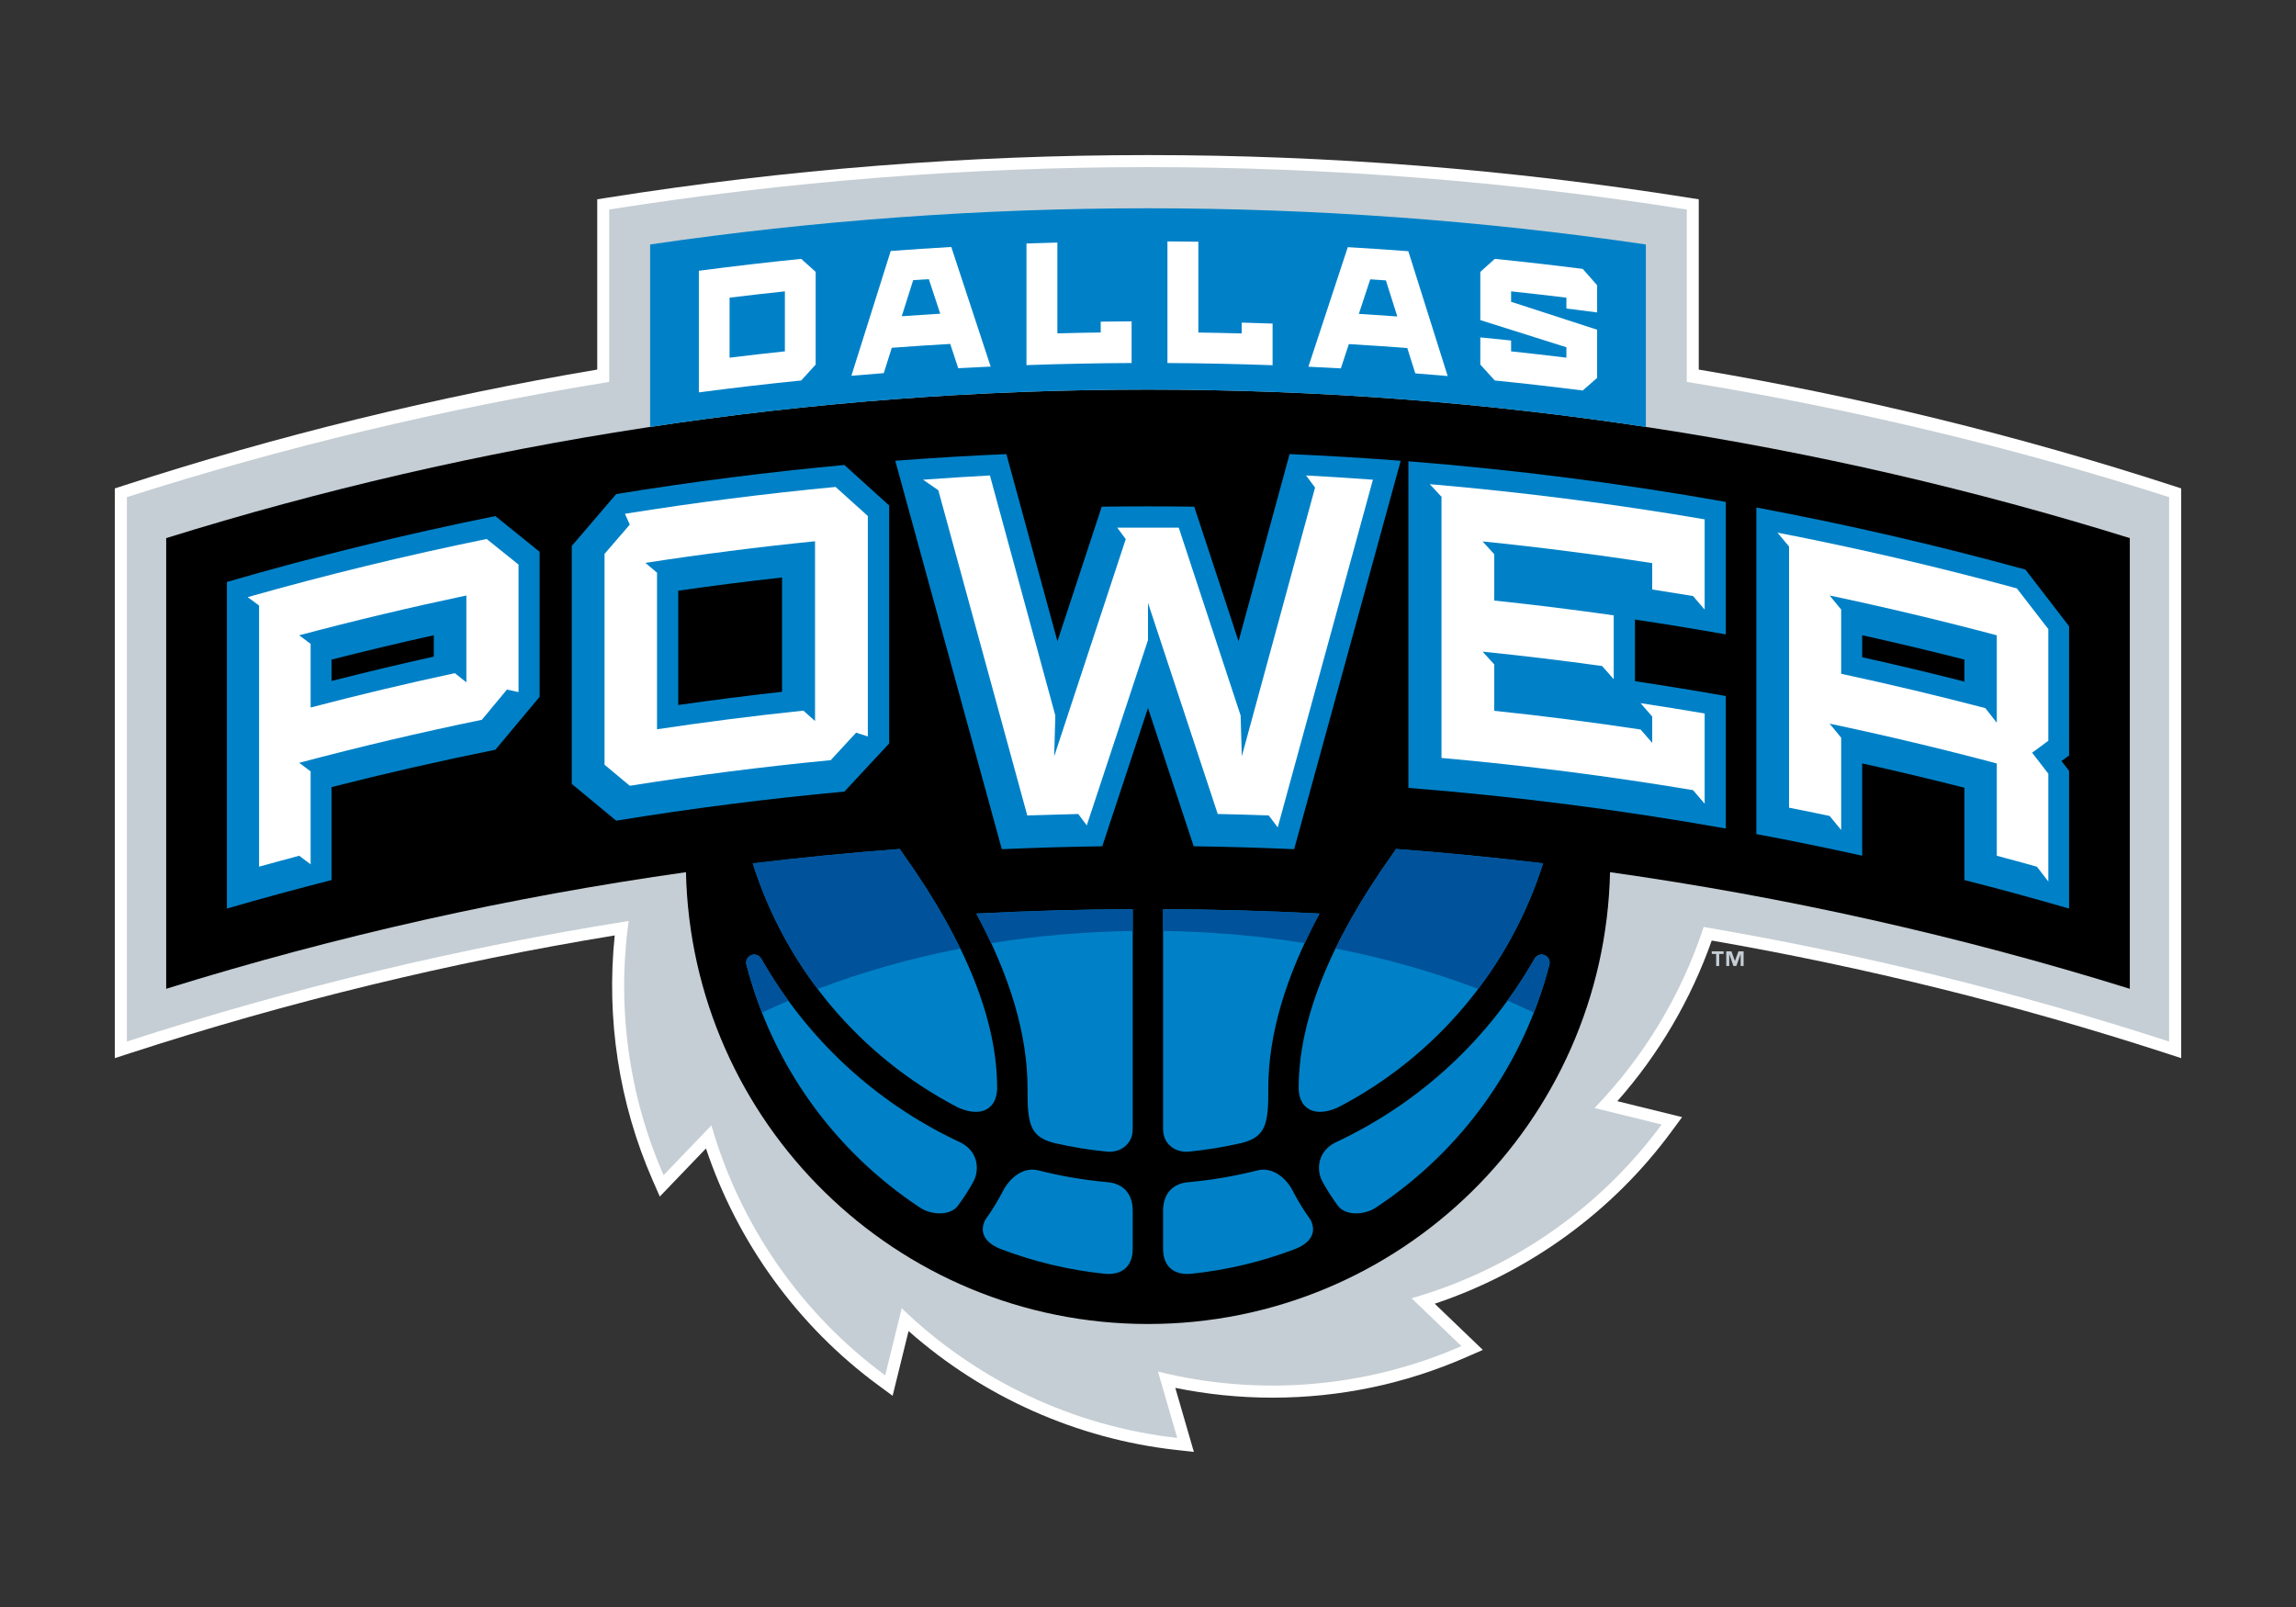
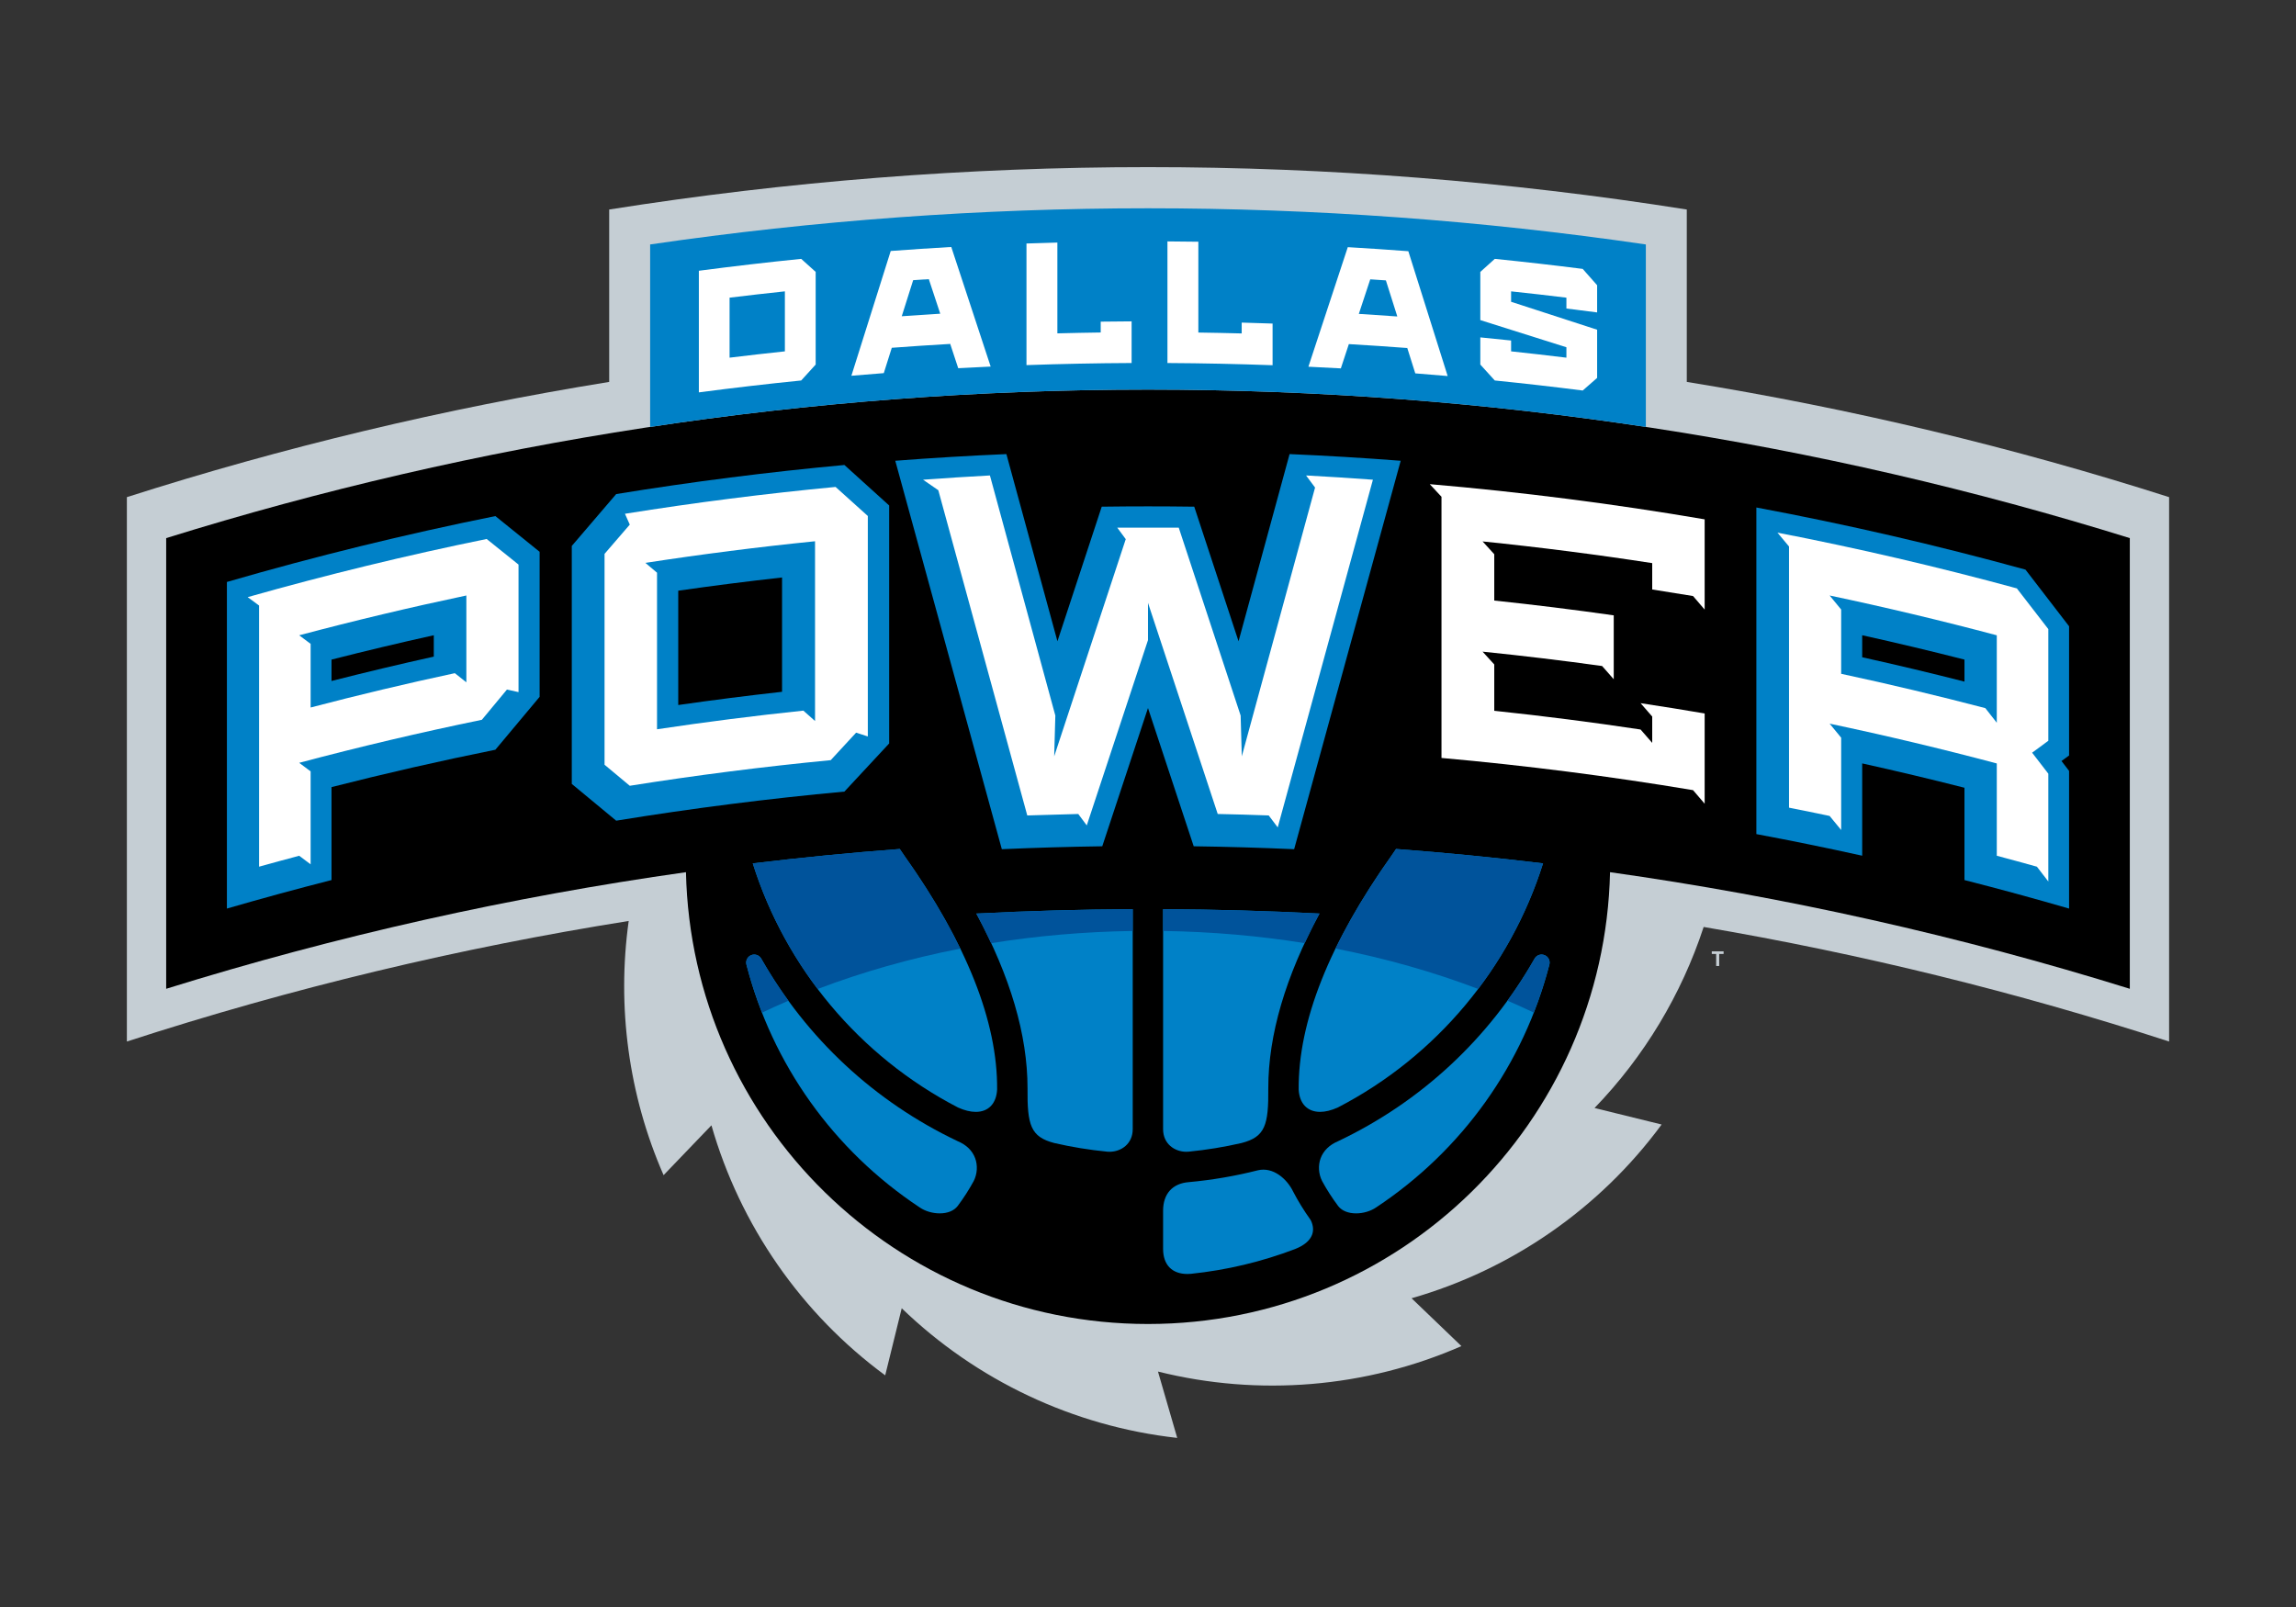
<svg xmlns="http://www.w3.org/2000/svg" width="100%" height="100%" viewBox="0 0 1000 700" version="1.1" xml:space="preserve" style="fill-rule:evenodd;clip-rule:evenodd;stroke-linejoin:round;stroke-miterlimit:2;">
  <rect x="0" y="0" width="1000" height="700" fill="#333333" stroke="none" />
  <rect id="Artboard1" x="0" y="0" width="1000" height="700" style="fill:none;" />
  <g id="Power">
-     <path d="M946.367,211.57c-67.363,-21.887 -136.559,-38.8 -206.496,-50.587l-0,-74.167l-4.396,-0.696c-156.25,-24.754 -314.708,-24.754 -470.962,0l-4.392,0.696l-0,74.167c-69.946,11.791 -139.138,28.704 -206.488,50.587l-3.633,1.179l-0,248.171l6.883,-2.237c68.867,-22.375 139.417,-39.496 210.854,-51.225c-3.766,36.187 1.842,73.15 16.467,106.546l3.158,7.212l20.117,-20.958c13.725,41.071 40.092,77.421 74.95,103.071l6.342,4.666l6.941,-28.208c32.421,28.704 73.43,47 116.442,51.787l7.825,0.871l-8.092,-27.9c13.888,2.838 28.063,4.271 42.271,4.271l0.004,0c29.313,0 57.734,-5.937 84.463,-17.646l7.212,-3.158l-20.958,-20.117c41.071,-13.721 77.421,-40.087 103.071,-74.946l4.667,-6.341l-28.209,-6.942c18.113,-20.458 32.075,-44.333 41.117,-69.971c66.904,11.634 132.987,28 197.592,48.988l6.883,2.237l-0,-248.171l-3.633,-1.179Z" style="fill:#fff;fill-rule:nonzero;" />
    <path d="M944.731,453.682l-0,-237.129c-67.984,-21.729 -138.154,-38.562 -210.067,-50.191l0,-75.096c-155.475,-24.625 -313.858,-24.625 -469.337,-0l-0,75.096c-71.913,11.625 -142.08,28.462 -210.067,50.191l0,237.129c71.704,-23.3 144.792,-40.779 218.563,-52.516c-5.196,37.362 -0.101,75.791 15.199,110.725l20.838,-21.709c12.45,43.459 39.054,81.955 75.683,108.909l7.192,-29.221c32.512,31.412 74.8,51.446 119.996,56.475l-8.384,-28.904c43.867,10.946 90.505,7.158 132.163,-11.088l-21.713,-20.837c43.463,-12.454 81.955,-39.059 108.909,-75.684l-29.221,-7.191c21.642,-22.4 37.875,-49.438 47.529,-78.863c68.392,11.667 136.146,28.275 202.717,49.904" style="fill:#c5ced4;fill-rule:nonzero;" />
    <path d="M745.551,415.539l1.909,0l-0,5.242l1.312,-0l0,-5.242l1.921,0l-0,-1.142l-5.142,0l0,1.142Z" style="fill:#c5ced4;fill-rule:nonzero;" />
-     <path d="M757.169,414.398l-1.533,4.171l-0.029,-0l-1.488,-4.171l-2.258,-0l-0,6.379l1.304,-0l-0,-5.071l0.033,0l1.779,5.071l1.267,-0l1.838,-5.071l0.033,0l-0,5.071l1.296,-0l-0,-6.379l-2.242,-0Z" style="fill:#c5ced4;fill-rule:nonzero;" />
    <path d="M927.615,234.398c-135.079,-42.041 -278.704,-64.691 -427.621,-64.691c-148.917,-0 -292.541,22.65 -427.616,64.691l-0,196.313c74.299,-23.117 150.016,-40.009 226.383,-50.792c2.425,109.1 91.554,196.808 201.237,196.808c109.679,-0.004 198.813,-87.712 201.234,-196.808c76.366,10.779 152.083,27.671 226.383,50.792l-0,-196.313Z" style="fill-rule:nonzero;" />
    <path d="M582.839,525.365c1.613,2.046 4.379,3.171 7.788,3.171c3.137,0 6.337,-0.954 8.737,-2.596c37.5,-24.837 64.296,-62.4 75.45,-105.766c0.438,-1.7 -0.45,-3.467 -2.083,-4.121c-1.629,-0.675 -3.492,-0.017 -4.359,1.516c-19.829,34.842 -49.445,62.35 -85.5,79.492c-3.804,1.588 -6.454,4.163 -7.67,7.442c-1.167,3.141 -0.95,6.829 0.625,9.95c2.004,3.7 4.345,7.346 7.012,10.912" style="fill:#0081c7;fill-rule:nonzero;" />
    <path d="M506.573,543.983c-0,6.962 3.862,10.954 10.592,10.954c0.52,-0 1.037,-0.025 1.533,-0.071c15.537,-1.608 30.796,-5.237 45.4,-10.804c3.871,-1.55 6.329,-3.596 7.308,-6.075c0.742,-1.875 0.621,-3.946 -0.358,-6.154c-0.096,-0.221 -0.217,-0.429 -0.354,-0.625c-2.825,-3.942 -5.363,-8.079 -7.504,-12.213c-2.625,-5.408 -8.634,-10.812 -15.346,-9.221c-9.809,2.496 -19.938,4.23 -30.071,5.155c-7.117,0.554 -11.2,5.091 -11.2,12.458l-0,16.596Z" style="fill:#0081c7;fill-rule:nonzero;" />
    <path d="M506.574,396.026l-0,95.821c-0,6.47 5.083,9.854 10.108,9.854c0.313,-0 0.629,-0.013 1.004,-0.042c7.746,-0.754 15.479,-2.017 23.084,-3.771c10.262,-2.666 11.766,-7.766 11.62,-23.883c0,-23.188 7.509,-48.675 22.305,-76.067c-22.688,-1.162 -45.48,-1.808 -68.121,-1.912" style="fill:#0081c7;fill-rule:nonzero;" />
    <path d="M582.716,482.397c43.013,-22.288 75.025,-60.93 89.342,-106.33c-21.304,-2.566 -42.65,-4.65 -64.021,-6.258c-0.675,0.971 -1.3,1.942 -1.987,2.913c-27.067,38.12 -40.667,72.35 -40.421,101.883c0.312,6.087 3.796,9.721 9.312,9.721c2.313,-0 4.867,-0.617 7.775,-1.929" style="fill:#0081c7;fill-rule:nonzero;" />
    <path d="M400.54,525.93c2.421,1.659 5.613,2.604 8.75,2.604c3.413,0 6.171,-1.112 7.809,-3.2c2.616,-3.495 4.958,-7.133 7.008,-10.912c1.546,-3.067 1.775,-6.775 0.608,-9.921c-1.233,-3.325 -3.85,-5.842 -7.616,-7.412c-36.146,-17.18 -65.729,-44.68 -85.554,-79.521c-0.867,-1.525 -2.734,-2.175 -4.363,-1.517c-1.629,0.658 -2.517,2.421 -2.079,4.121c11.154,43.371 37.962,80.937 75.437,105.758" style="fill:#0081c7;fill-rule:nonzero;" />
    <path d="M493.345,396.027c-22.642,0.104 -45.434,0.75 -68.121,1.916c14.796,27.392 22.304,52.879 22.304,76.054c-0.146,16.134 1.354,21.225 11.65,23.9c7.529,1.742 15.275,3.005 23.108,3.767c0.317,0.025 0.638,0.038 0.95,0.038c5.025,-0 10.109,-3.388 10.109,-9.855l-0,-95.82Z" style="fill:#0081c7;fill-rule:nonzero;" />
    <path d="M391.882,369.815c-21.375,1.609 -42.717,3.696 -64.021,6.263c14.309,45.391 46.304,84.016 89.4,106.35c2.804,1.258 5.396,1.9 7.713,1.9c5.516,-0 8.996,-3.596 9.312,-9.771c0.246,-29.458 -13.354,-63.717 -40.421,-101.833c-0.687,-0.971 -1.312,-1.938 -1.983,-2.909" style="fill:#0081c7;fill-rule:nonzero;" />
-     <path d="M452.061,509.771c-0.808,-0.192 -1.633,-0.292 -2.454,-0.292c-5.704,0 -10.587,4.805 -12.862,9.488c-2.163,4.171 -4.692,8.292 -7.521,12.25c-0.138,0.192 -0.254,0.4 -0.35,0.617c-0.979,2.204 -1.1,4.27 -0.363,6.145c0.979,2.484 3.425,4.525 7.329,6.088c14.563,5.554 29.821,9.187 45.375,10.796c0.505,0.046 1.017,0.075 1.542,0.075c3.371,-0 6.017,-0.988 7.871,-2.934c1.804,-1.9 2.717,-4.6 2.717,-8.02l-0,-16.6c-0,-7.363 -4.092,-11.905 -11.184,-12.459c-10.154,-0.921 -20.266,-2.65 -30.1,-5.154" style="fill:#0081c7;fill-rule:nonzero;" />
    <path d="M425.224,397.942c2.354,4.354 4.454,8.642 6.438,12.9c19.837,-3.183 40.479,-5 61.683,-5.321l0,-9.496c-22.642,0.109 -45.433,0.75 -68.121,1.917" style="fill:#00539b;fill-rule:nonzero;" />
    <path d="M608.036,369.81c-0.675,0.971 -1.296,1.937 -1.988,2.908c-9.962,14.034 -18.087,27.538 -24.379,40.475c21.904,4.263 42.717,10.209 62.134,17.588c12.408,-16.425 22.012,-34.925 28.254,-54.713c-21.304,-2.566 -42.65,-4.65 -64.021,-6.258" style="fill:#00539b;fill-rule:nonzero;" />
    <path d="M393.866,372.723c-0.687,-0.971 -1.312,-1.937 -1.983,-2.908c-21.375,1.608 -42.721,3.696 -64.021,6.262c6.238,19.792 15.846,38.296 28.267,54.725c19.408,-7.383 40.216,-13.329 62.125,-17.595c-6.296,-12.942 -14.421,-26.45 -24.388,-40.484" style="fill:#00539b;fill-rule:nonzero;" />
    <path d="M672.733,416.052c-1.629,-0.675 -3.492,-0.013 -4.363,1.516c-3.616,6.359 -7.57,12.467 -11.82,18.317c3.895,1.662 7.704,3.404 11.466,5.183c2.663,-6.791 4.963,-13.754 6.8,-20.896c0.434,-1.7 -0.454,-3.462 -2.083,-4.12" style="fill:#00539b;fill-rule:nonzero;" />
    <path d="M331.544,417.569c-0.866,-1.525 -2.733,-2.175 -4.362,-1.517c-1.625,0.658 -2.517,2.421 -2.079,4.121c1.841,7.15 4.141,14.125 6.812,20.925c3.763,-1.784 7.571,-3.525 11.467,-5.188c-4.259,-5.858 -8.213,-11.975 -11.838,-18.341" style="fill:#00539b;fill-rule:nonzero;" />
    <path d="M574.694,397.938c-22.684,-1.162 -45.479,-1.808 -68.121,-1.912l-0,9.496c21.208,0.312 41.846,2.129 61.687,5.312c1.984,-4.258 4.084,-8.542 6.434,-12.896" style="fill:#00539b;fill-rule:nonzero;" />
    <path d="M499.993,169.705c73.708,-0 146.117,5.567 216.837,16.271l0,-79.492c-143.791,-21.008 -289.875,-21.008 -433.67,0l-0,79.492c70.72,-10.704 143.125,-16.271 216.833,-16.271" style="fill:#0081c7;fill-rule:nonzero;" />
    <path d="M340.615,301.34c-15.088,1.684 -30.167,3.604 -45.213,5.763l0,-49.796c15.046,-2.163 30.121,-4.079 45.213,-5.763l-0,49.796Zm27.158,-98.796c-33.233,3.067 -66.388,7.292 -99.4,12.671l-19.338,22.596l0,103.658c6.442,5.292 12.888,10.634 19.338,16.013c33.012,-5.379 66.167,-9.604 99.4,-12.671l19.496,-20.971l-0,-103.658l-19.496,-17.638Z" style="fill:#0081c7;fill-rule:nonzero;" />
    <path d="M188.935,286.022c-14.892,3.295 -29.742,6.833 -44.546,10.608l-0,-9.313c14.804,-3.775 29.654,-7.312 44.546,-10.608l-0,9.313Zm26.82,-61.217c-39.258,7.908 -78.275,17.475 -116.929,28.696l0,142.266c15.138,-4.391 30.325,-8.529 45.563,-12.42l-0,-40.484c23.679,-6.041 47.479,-11.466 71.366,-16.279c6.417,-7.729 12.846,-15.408 19.275,-23.046l0,-63.175l-19.275,-15.558Z" style="fill:#0081c7;fill-rule:nonzero;" />
-     <path d="M751.657,276.34l-0,-57.713c-45.83,-8.137 -91.959,-14.037 -138.225,-17.691l-0,142.266c46.262,3.655 92.391,9.555 138.225,17.696l-0,-57.712c-13.167,-2.334 -26.355,-4.488 -39.567,-6.459l-0,-26.845c13.212,1.966 26.4,4.12 39.567,6.458" style="fill:#0081c7;fill-rule:nonzero;" />
    <path d="M855.604,296.905c-14.804,-3.775 -29.654,-7.313 -44.546,-10.608c-0.004,-3.192 -0.004,-6.392 0,-9.588c14.892,3.296 29.742,6.833 44.546,10.608l0,9.588Zm45.563,-24.1l-18.988,-24.675c-38.771,-10.679 -77.875,-19.704 -117.217,-27.071l0,142.267c15.405,2.883 30.767,6.025 46.096,9.412l0,-40.204c14.892,3.296 29.742,6.833 44.546,10.604l0,40.209c15.242,3.887 30.429,8.029 45.563,12.42l-0,-59.97l-3.3,-4.309l3.3,-2.404l-0,-56.279Z" style="fill:#0081c7;fill-rule:nonzero;" />
    <path d="M354.981,314.066c-1.696,-1.509 -3.391,-3.017 -5.091,-4.521c-21.284,2.225 -42.534,4.933 -63.73,8.121l0,-68.2l-5.07,-4.279c24.57,-3.784 49.204,-6.925 73.891,-9.421l0,78.3Zm8.946,-101.959c-30.662,2.913 -61.258,6.813 -91.729,11.692l-0,0.004l2.096,4.717l-10.988,12.742l0,91.85l10.988,9.166c29.079,-4.621 58.266,-8.337 87.521,-11.158l11.058,-11.975l5.1,1.646l-0,-96.034l-14.046,-12.65Z" style="fill:#fff;fill-rule:nonzero;" />
    <path d="M203.117,297.21l-5.025,-3.979c-21.013,4.504 -41.954,9.487 -62.8,14.954l-0,-27.717c-1.663,-1.25 -3.317,-2.496 -4.979,-3.737c24.145,-6.417 48.429,-12.192 72.804,-17.338l-0,37.817Zm8.837,-62.433c-34.921,7.133 -69.637,15.575 -104.087,25.333c1.658,1.217 3.312,2.429 4.971,3.654l-0,113.758c5.816,-1.625 11.641,-3.212 17.475,-4.758c1.654,1.242 3.32,2.488 4.979,3.733l-0,-40.483c-1.663,-1.25 -3.317,-2.496 -4.979,-3.733c26.379,-7.017 52.908,-13.263 79.558,-18.746l10.925,-13.167l5.042,1.109l-0,-55.55l-13.884,-11.15Z" style="fill:#fff;fill-rule:nonzero;" />
    <path d="M737.387,259.629l5.059,5.905l-0,-39.309c-39.725,-6.787 -79.667,-11.896 -119.721,-15.325l-0,0.004l5.1,5.496l-0,113.759c36.646,3.266 73.196,7.945 109.562,14.025l5.055,5.904l0.004,-0l-0,-39.304c-9.292,-1.588 -18.596,-3.084 -27.909,-4.488l5.067,5.825l0,11.471l-5.067,-5.821c-21.195,-3.196 -42.441,-5.912 -63.729,-8.158l0,-20.184l-5.087,-5.575c17.379,1.767 34.733,3.855 52.054,6.255l5.071,5.762l-0,-27.829c-17.313,-2.463 -34.663,-4.613 -52.038,-6.446l0,-20.183l-5.087,-5.575c24.683,2.512 49.321,5.662 73.883,9.454l0,11.479c5.929,0.917 11.863,1.867 17.783,2.858" style="fill:#fff;fill-rule:nonzero;" />
    <path d="M869.68,314.826l-4.983,-6.363l-0,-0.004c-20.85,-5.462 -41.788,-10.45 -62.796,-14.954l-0,-27.992l-5.025,-6.121c24.375,5.142 48.65,10.921 72.804,17.342l-0,38.092Zm22.442,-40.8l-13.7,-17.725c-34.513,-9.409 -69.3,-17.504 -104.267,-24.288l5.037,6.038l0,113.762c5.9,1.163 11.796,2.371 17.684,3.613l5.025,6.116l-0,-40.208l-5.025,-6.117c24.375,5.138 48.65,10.917 72.804,17.338l-0,40.208c5.833,1.546 11.658,3.134 17.475,4.763l4.967,6.446l-0,-46.955l-7.05,-9.15l7.05,-5.187l-0,-48.654Z" style="fill:#fff;fill-rule:nonzero;" />
    <path d="M480.082,368.635l19.913,-60.217l19.912,60.217c14.588,0.2 29.171,0.625 43.746,1.271l46.409,-169.2c-16.059,-1.238 -32.192,-2.209 -48.396,-2.904l-22.229,81.537l-19.296,-58.629c-13.429,-0.188 -26.863,-0.188 -40.292,-0l-19.291,58.629l-22.234,-81.537c-16.204,0.695 -32.337,1.666 -48.396,2.904l46.409,169.2c14.575,-0.642 29.158,-1.071 43.745,-1.271" style="fill:#0081c7;fill-rule:nonzero;" />
    <path d="M568.842,207.11l3.921,5.267l-31.913,117.079l-0.5,-17.754l-26.962,-81.867l-26.784,0l3.704,5.021l-31.166,94.6l0.5,-17.754l-28.492,-104.592c-9.712,0.521 -19.421,1.138 -29.121,1.854l6.642,4.575l38.746,141.667l22.208,-0.637c1.233,1.658 2.471,3.312 3.704,4.975l26.667,-80.709l-0,-16.229l30.371,91.963c7.404,0.154 14.808,0.362 22.208,0.637c1.313,1.738 2.617,3.463 3.929,5.2l41.454,-151.442c-9.7,-0.716 -19.408,-1.337 -29.116,-1.854" style="fill:#fff;fill-rule:nonzero;" />
    <path d="M341.848,153.049c-8.034,0.85 -16.063,1.767 -24.088,2.75l0,-26.137c8.025,-0.979 16.054,-1.896 24.088,-2.75l-0,26.137Zm7.108,-40.291c-14.879,1.504 -29.738,3.233 -44.575,5.187l-0,52.971c14.837,-1.95 29.696,-3.679 44.575,-5.183c2.1,-2.317 4.2,-4.625 6.3,-6.929l-0,-40.367c-2.1,-1.896 -4.2,-3.792 -6.3,-5.679" style="fill:#fff;fill-rule:nonzero;" />
    <path d="M479.406,140.105l-0,4.725c-6.292,0.087 -12.588,0.212 -18.879,0.379l-0,-39.554c-4.484,0.117 -8.971,0.254 -13.454,0.412l-0,52.975c15.258,-0.537 30.525,-0.845 45.791,-0.916l0,-18.146c-4.483,0.025 -8.971,0.062 -13.458,0.125" style="fill:#fff;fill-rule:nonzero;" />
    <path d="M540.808,140.519l0,4.725c-6.291,-0.171 -12.583,-0.304 -18.879,-0.392l0,-39.558c-4.483,-0.062 -8.971,-0.108 -13.458,-0.137l-0,52.975c15.266,0.087 30.533,0.408 45.791,0.958l0,-18.146c-4.483,-0.162 -8.966,-0.304 -13.454,-0.425" style="fill:#fff;fill-rule:nonzero;" />
    <path d="M392.75,137.755l4.97,-15.713c2.271,-0.154 4.546,-0.304 6.817,-0.45l4.975,15.055c-5.592,0.337 -11.175,0.708 -16.762,1.108m21.57,-30.171c-8.795,0.5 -17.587,1.083 -26.375,1.742l-17.133,54.354c4.704,-0.404 9.404,-0.792 14.113,-1.15l3.483,-11.038c8.458,-0.633 16.921,-1.191 25.387,-1.679l0,-0.187l3.55,10.762c4.709,-0.262 9.421,-0.5 14.13,-0.712l-17.155,-52.092Z" style="fill:#fff;fill-rule:nonzero;" />
    <path d="M591.824,136.73l4.975,-15.05c2.271,0.146 4.541,0.296 6.812,0.454l4.975,15.717c-5.587,-0.404 -11.175,-0.779 -16.762,-1.121m21.562,-27.304c-8.783,-0.667 -17.575,-1.254 -26.371,-1.767l-17.154,52.079c4.709,0.217 9.421,0.459 14.129,0.725l3.488,-10.575c8.467,0.496 16.929,1.063 25.387,1.7l0,-0.191l3.546,11.237c4.704,0.367 9.409,0.754 14.109,1.163l-17.134,-54.371Z" style="fill:#fff;fill-rule:nonzero;" />
    <path d="M695.612,136.089l0,-11.842c-2.096,-2.379 -4.187,-4.75 -6.283,-7.116c-12.75,-1.621 -25.513,-3.079 -38.292,-4.371c-2.1,1.887 -4.2,3.779 -6.3,5.679l0,20.992l37.496,11.833l-0,4.538c-8.025,-0.984 -16.054,-1.9 -24.088,-2.755l0,-4.725c-4.47,-0.47 -8.937,-0.925 -13.408,-1.358l0,11.838c2.1,2.308 4.2,4.616 6.3,6.929c12.779,1.296 25.542,2.75 38.292,4.375c2.096,-1.838 4.187,-3.667 6.283,-5.492l0,-20.992l-37.467,-12.17l0,-4.538c8.034,0.85 16.063,1.767 24.088,2.75l-0,4.725c4.462,0.546 8.921,1.113 13.379,1.7" style="fill:#fff;fill-rule:nonzero;" />
  </g>
</svg>